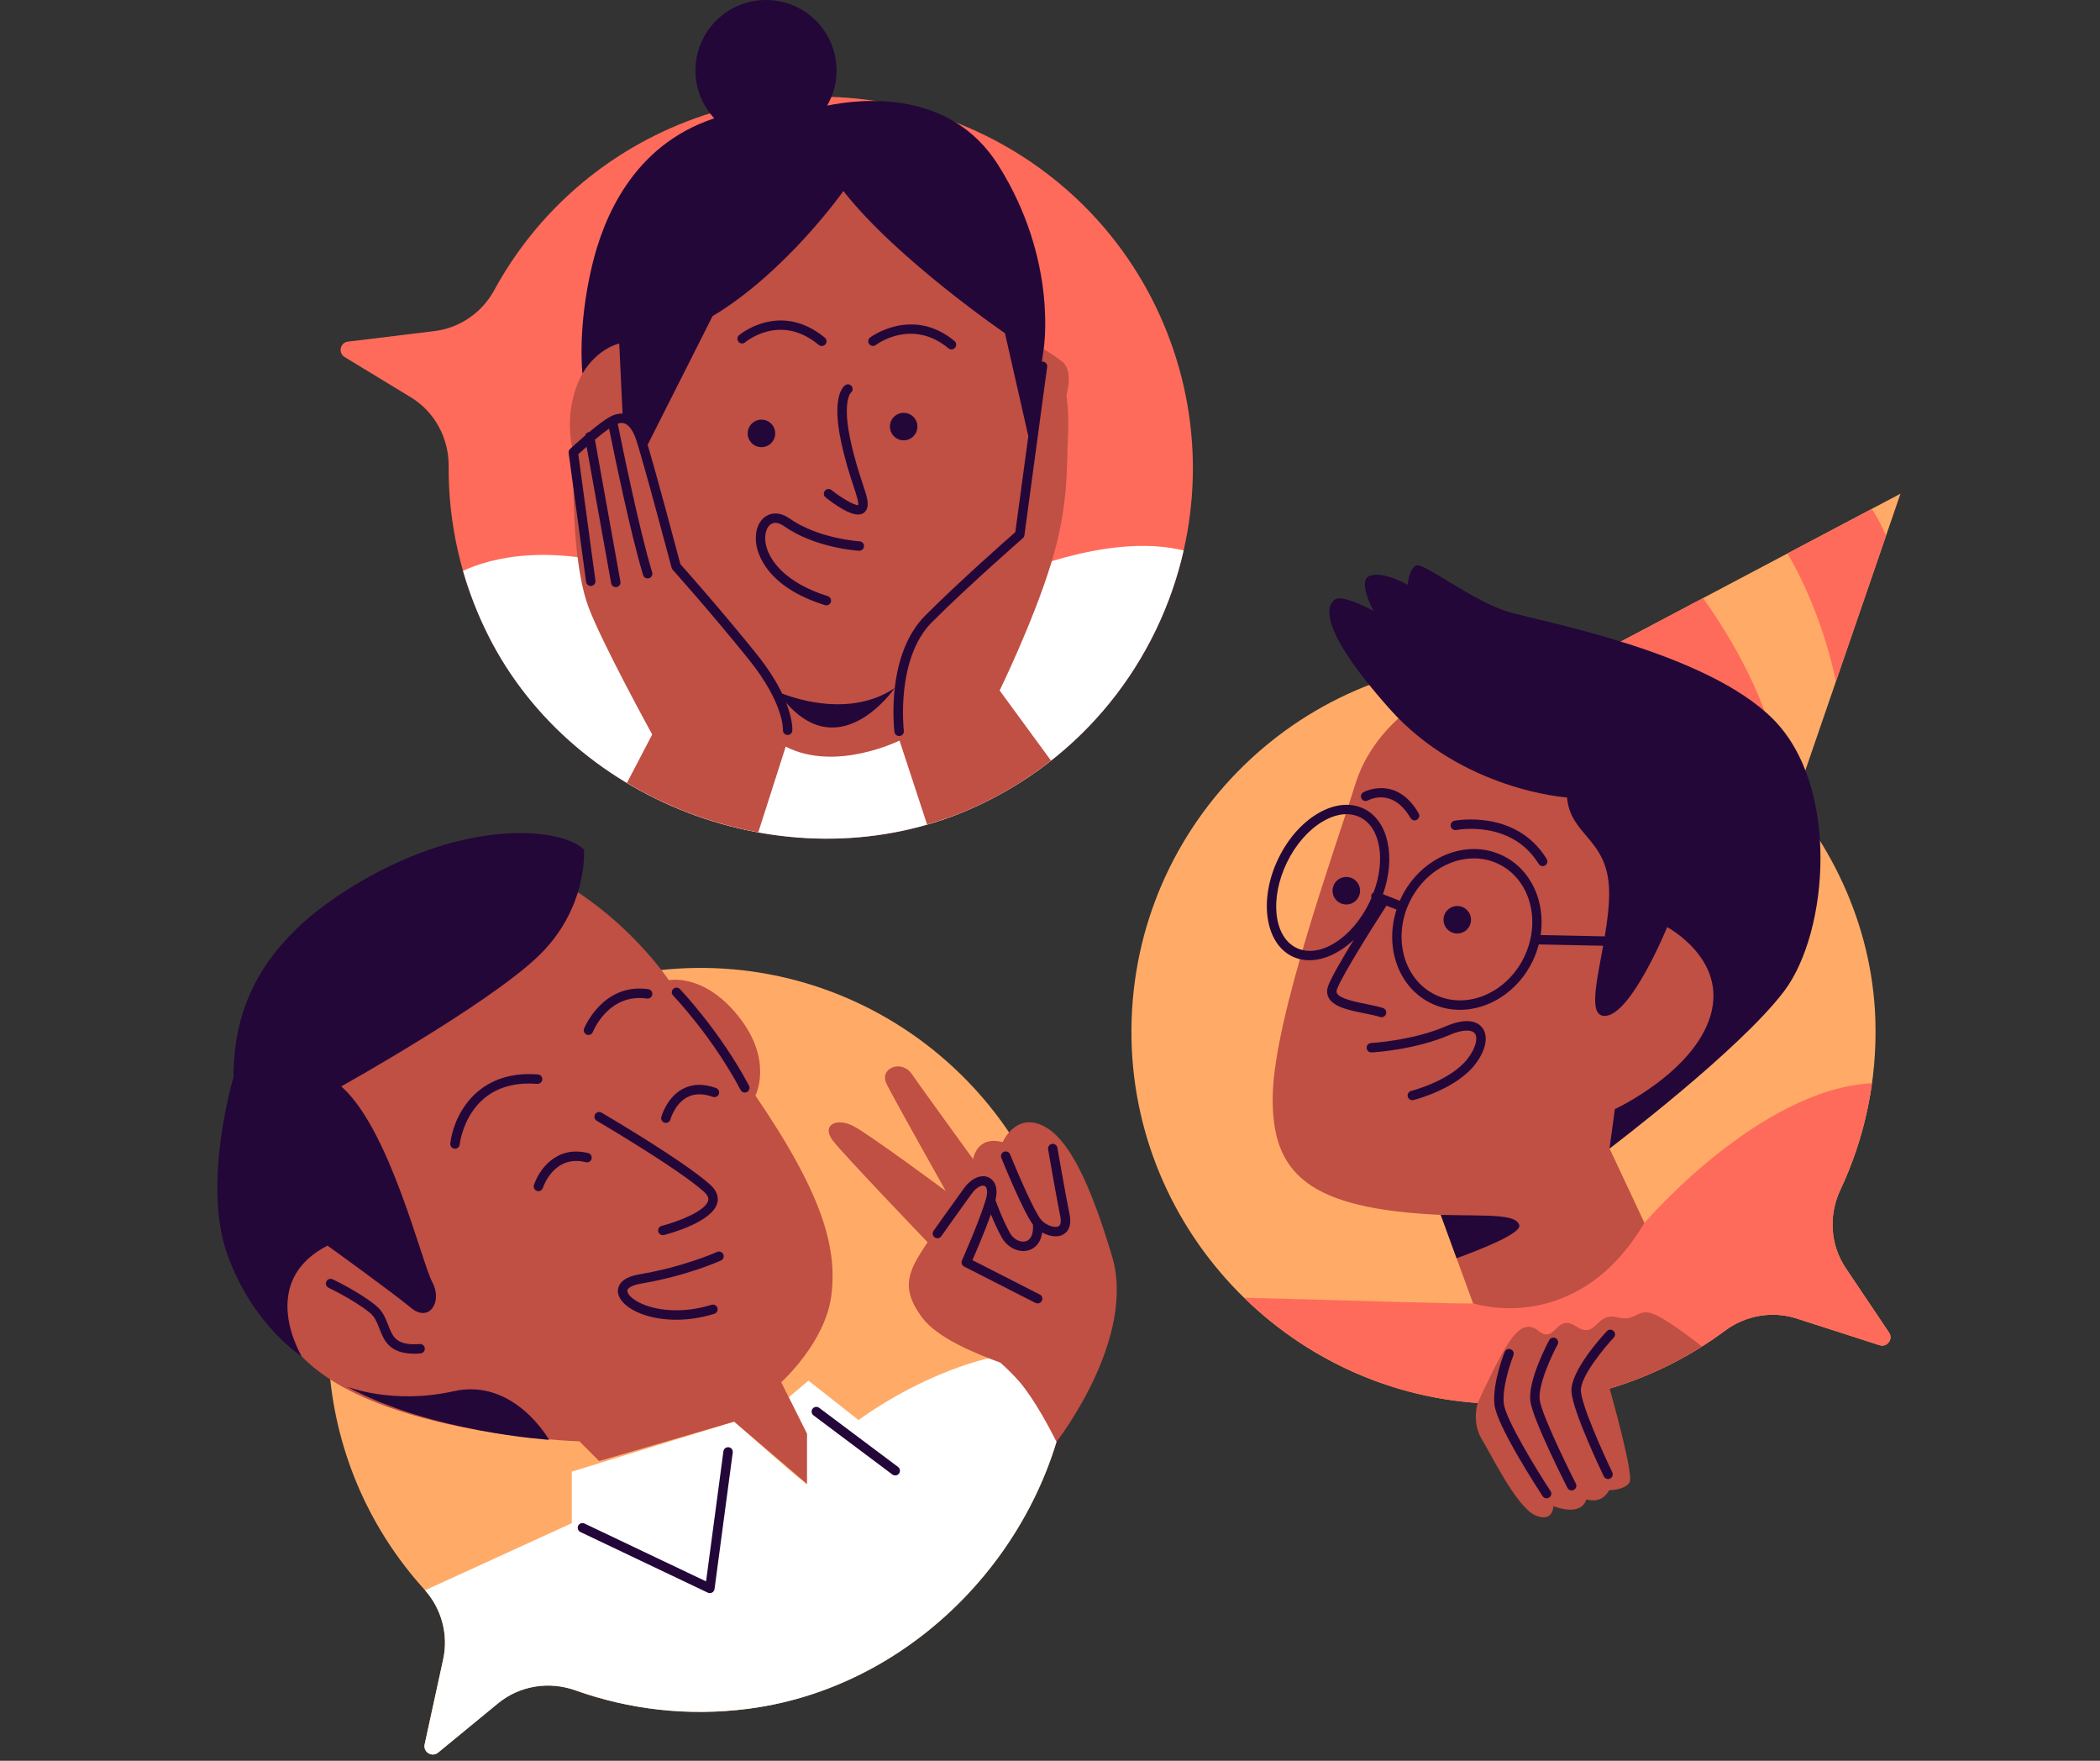
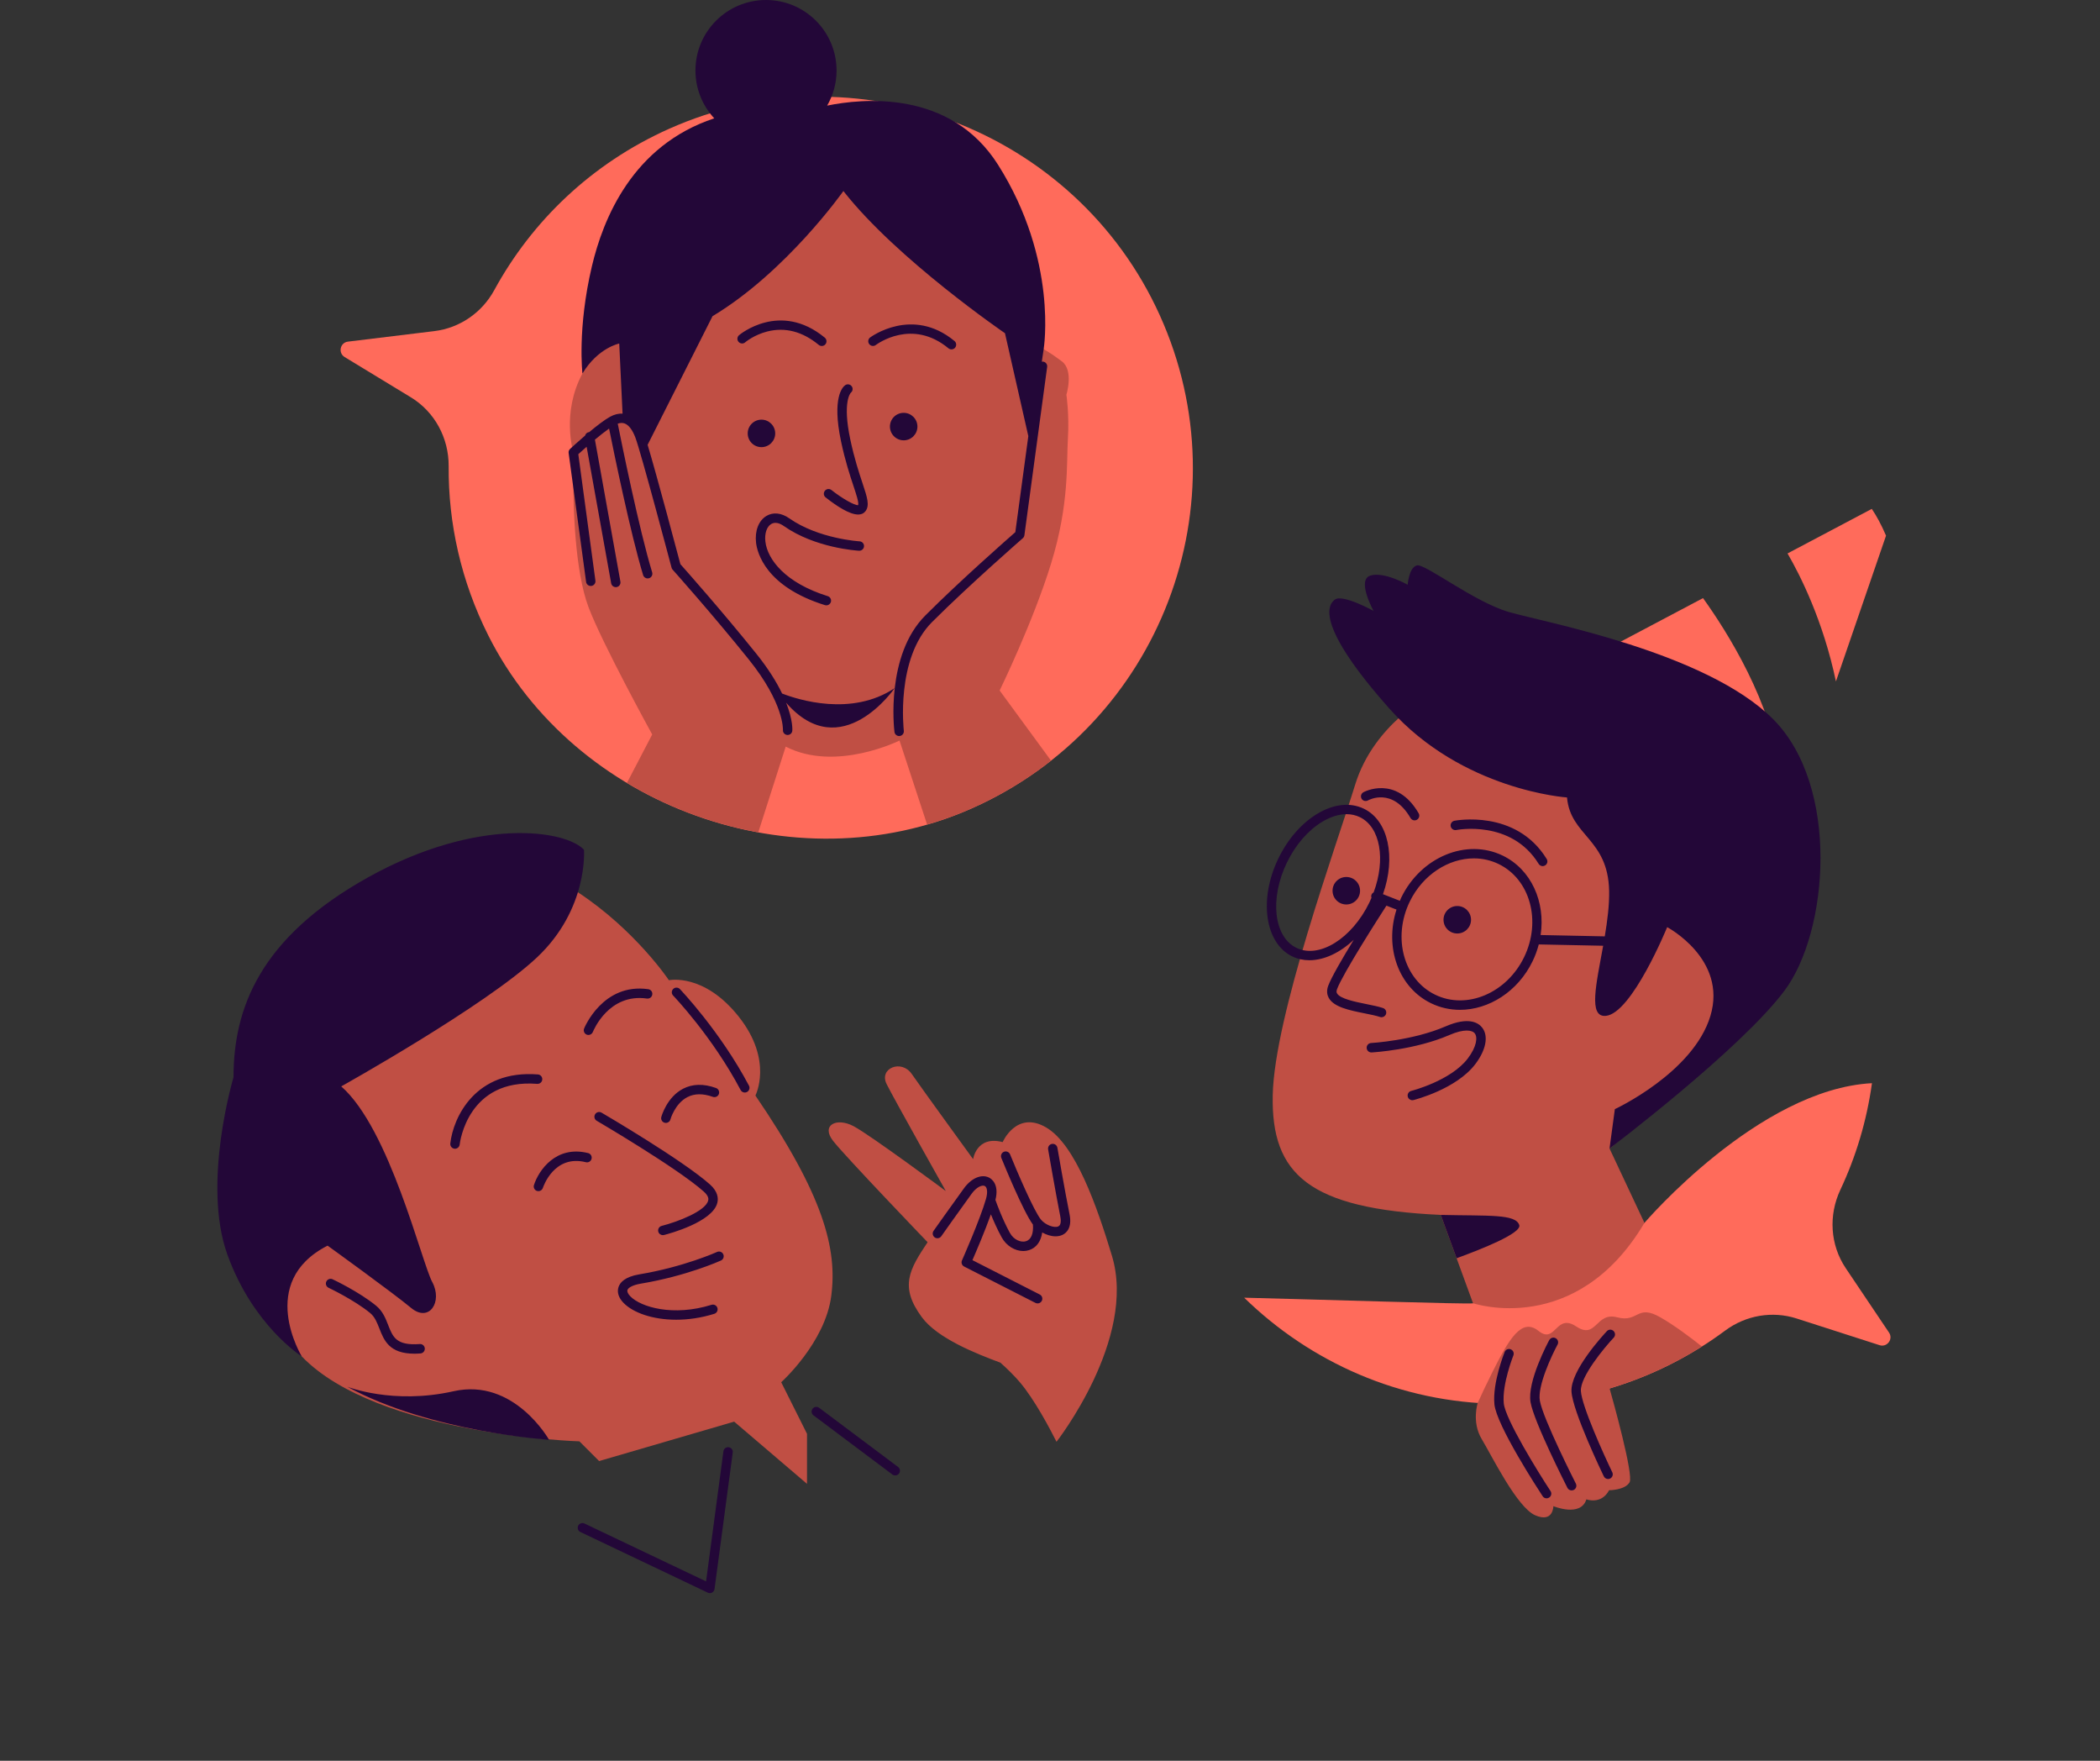
<svg xmlns="http://www.w3.org/2000/svg" width="940" zoomAndPan="magnify" viewBox="0 0 705 591" height="788" preserveAspectRatio="xMidYMid meet" version="1.0">
  <rect x="0" y="0" width="705" height="591" fill="#333333" stroke="none" />
  <defs>
    <clipPath id="e7dca1e32c">
-       <path d="M 110 165 L 638.648 165 L 638.648 589 L 110 589 Z M 110 165 " clip-rule="nonzero" />
+       <path d="M 110 165 L 638.648 165 L 110 589 Z M 110 165 " clip-rule="nonzero" />
    </clipPath>
  </defs>
  <g clip-path="url(#e7dca1e32c)">
-     <path fill="#ffab67" d="M 634.176 447.277 C 635.664 449.48 633.527 452.312 631 451.508 L 603.168 442.555 C 594.98 439.918 586.059 441.477 579.152 446.605 C 558.004 462.316 531.719 471.523 503.254 471.188 C 434.852 470.395 379.336 413.793 379.84 345.422 C 380.344 276.137 437.32 220.277 507.043 221.523 C 571.516 222.688 627.484 277.789 629.582 342.207 C 630.242 362.691 625.965 382.094 617.844 399.34 C 613.828 407.871 614.402 417.844 619.668 425.668 Z M 223.918 325.383 C 155.777 331.492 104.797 392.195 110.609 460.328 C 113.031 488.672 124.734 513.934 142.422 533.457 C 148.199 539.836 150.609 548.559 148.777 556.949 L 142.551 585.496 C 141.988 588.086 145.012 589.941 147.074 588.25 L 167.18 571.727 C 174.469 565.734 184.34 564.199 193.223 567.375 C 211.184 573.785 230.922 576.172 251.258 573.535 C 315.199 565.23 364.672 504.215 359.586 439.965 C 354.098 370.469 292.969 319.188 223.918 325.383 Z M 638.012 165.711 L 539.07 218.023 L 604.008 264.609 Z M 638.012 165.711 " fill-opacity="1" fill-rule="nonzero" />
-   </g>
+     </g>
  <path fill="#ff6b5b" d="M 389.324 105.738 C 417.922 168.852 389.625 243.441 325.801 271.523 C 266.77 297.48 192.852 270.91 163.93 213.289 C 154.734 194.977 150.488 175.562 150.621 156.496 C 150.684 147.062 145.98 138.254 137.926 133.352 L 115.695 119.836 C 113.43 118.457 114.172 114.98 116.809 114.668 L 145.824 111.133 C 154.363 110.09 161.809 104.938 165.922 97.398 C 178.535 74.27 198.547 54.902 224.52 43.277 C 286.961 15.328 361.098 43.457 389.324 105.738 Z M 634.176 447.277 L 619.656 425.68 C 614.391 417.855 613.816 407.883 617.832 399.352 C 623.074 388.219 626.695 376.195 628.445 363.566 C 590.398 365.566 552.055 410.473 552.055 410.473 C 552.055 410.473 496.023 436.945 494.5 437.449 C 493.34 437.832 443.102 436.18 417.691 435.566 C 439.898 457.234 470.043 470.805 503.266 471.188 C 531.719 471.523 558.016 462.316 579.164 446.605 C 586.07 441.477 594.992 439.918 603.18 442.555 L 631.012 451.508 C 633.527 452.312 635.664 449.469 634.176 447.277 Z M 571.73 200.754 L 539.07 218.023 L 597.797 260.148 C 594.871 235.785 579.824 212.02 571.73 200.754 Z M 633.168 179.793 C 631.551 176.004 629.918 173.07 628.387 170.805 L 600.102 185.762 C 604.332 193.047 612.055 208.293 616.348 228.715 Z M 633.168 179.793 " fill-opacity="1" fill-rule="nonzero" />
-   <path fill="#ffffff" d="M 397.355 184.766 C 388.914 221.965 363.582 254.902 325.789 271.523 C 266.758 297.48 192.84 270.91 163.918 213.289 C 160.359 206.195 157.551 198.945 155.441 191.598 C 165.168 187.117 185.488 181.805 217.418 192.555 C 264.277 208.34 286.688 220.551 286.688 220.551 C 286.688 220.551 354.707 174.316 397.355 184.766 Z M 288.223 476.641 L 271.41 463.41 L 264.793 469.004 L 270.906 481.219 C 270.906 481.219 268.367 494.965 270.906 498.02 C 273.449 501.074 246.461 477.145 246.461 477.145 L 191.965 493.945 L 191.965 511.25 L 142.707 533.77 C 148.285 540.109 150.586 548.68 148.789 556.949 L 142.562 585.496 C 142 588.086 145.023 589.941 147.086 588.25 L 167.191 571.727 C 174.484 565.734 184.352 564.199 193.234 567.375 C 211.195 573.785 230.934 576.172 251.27 573.535 C 310.57 565.828 357.383 512.797 359.828 453.879 C 324.395 449.133 288.223 476.641 288.223 476.641 Z M 288.223 476.641 " fill-opacity="1" fill-rule="nonzero" />
  <path fill="#c04f44" d="M 574.477 353.438 C 558.688 370.742 540.352 385.508 540.352 385.508 L 552.066 410.449 C 529.141 449.133 494.516 437.426 494.516 437.426 L 483.688 407.777 C 439.371 405.738 426.77 394.16 427.273 367.688 C 427.777 341.215 448.613 283.914 454.945 263.375 C 461.277 242.832 480.246 233.352 480.246 233.352 C 526.586 213.555 570.398 229.734 593.828 269.438 C 617.258 309.145 590.258 336.133 574.477 353.438 Z M 247.996 341.227 C 236.281 326.461 224.566 329.012 224.566 329.012 C 224.566 329.012 213.355 312.211 194.004 299.484 C 174.648 286.754 125.238 290.832 96.211 330.031 C 67.184 369.234 75.84 428.797 101.305 455.27 C 126.773 481.746 194.52 483.781 194.52 483.781 L 201.137 490.398 L 246.473 477.168 L 270.922 498.043 L 270.922 481.242 L 262.262 463.938 C 262.262 463.938 277.035 450.703 279.074 434.922 C 281.113 419.137 276.531 401.316 253.605 367.723 C 253.594 367.688 259.711 355.977 247.996 341.227 Z M 192.469 161 C 192.469 170.168 192.973 191.551 197.562 203.762 C 202.145 215.973 218.953 246.523 218.953 246.523 L 210.477 262.773 C 224.027 270.887 239.039 276.531 254.566 279.371 L 263.773 250.598 C 280.586 259.25 301.977 248.559 301.977 248.559 L 311.242 276.75 C 316.172 275.32 321.039 273.609 325.801 271.512 C 335.703 267.16 344.742 261.684 352.848 255.309 L 335.594 231.758 C 335.594 231.758 346.805 208.844 352.91 188.996 C 359.023 169.137 358.004 155.391 358.508 147.254 C 359.012 139.105 358.004 132.488 358.004 132.488 C 358.004 132.488 360.547 124.34 356.48 121.285 C 352.406 118.227 350.367 117.211 350.367 117.211 C 350.367 117.211 338.652 44.414 274.48 41.359 C 210.309 38.305 195.539 125.359 195.539 125.359 C 188.402 138.59 192.48 151.832 192.48 151.832 C 192.48 151.832 192.469 151.832 192.469 161 Z M 351.133 378.379 C 341.207 372.648 336.613 383.34 336.613 383.34 C 327.824 381.051 326.688 389.066 326.688 389.066 C 326.688 389.066 309.492 365.398 306.062 360.438 C 302.633 355.477 294.984 358.531 297.656 363.875 C 300.332 369.223 317.527 399.77 317.527 399.77 C 317.527 399.77 292.309 381.062 286.578 378.008 C 280.848 374.949 275.5 377.621 279.707 382.969 C 283.906 388.312 311.41 416.945 311.41 416.945 C 305.297 426.113 301.867 431.84 309.504 442.148 C 314.707 449.172 327.477 454.266 335.859 457.379 C 338.172 459.453 340.477 461.695 342.359 463.91 C 347.332 469.762 352.512 479.613 354.684 483.926 C 354.684 483.926 381.711 449.41 373.305 421.535 C 368.316 405.031 361.062 384.105 351.133 378.379 Z M 557.402 442.148 C 549.383 437.57 550.148 444.055 542.883 442.148 C 535.629 440.242 536.012 449.781 529.129 445.203 C 522.258 440.625 522.258 451.316 516.527 446.727 C 510.797 442.148 506.602 449.398 500.867 460.855 C 498.984 464.617 497.391 468.012 496.098 470.875 C 496.098 470.875 493.984 477.273 497.426 483.004 C 500.867 488.73 509.273 505.918 515.375 508.59 C 521.48 511.262 521.492 505.535 521.492 505.535 C 521.492 505.535 530.664 509.355 532.57 503.246 C 532.57 503.246 537.535 505.152 540.207 500.188 C 540.207 500.188 545.555 500.188 547.078 497.516 C 548.48 495.059 541.504 470.059 540.363 466.008 C 551.406 462.727 561.816 457.969 571.348 451.938 C 567.617 448.98 562.125 444.844 557.402 442.148 Z M 557.402 442.148 " fill-opacity="1" fill-rule="nonzero" />
  <path fill="#230738" d="M 101.305 455.258 C 101.305 455.258 85.012 445.07 76.355 421.152 C 67.699 397.219 78.395 361.586 78.395 361.586 C 78.395 338.672 87.051 314.75 123.727 294.391 C 160.395 274.027 189.938 278.605 196.055 285.223 C 196.055 285.223 197.574 305.078 180.262 321.367 C 162.949 337.652 114.555 364.645 114.555 364.645 C 130.852 378.895 141.547 423.703 145.117 430.32 C 148.68 436.934 144.098 444.066 137.984 438.973 C 131.871 433.879 109.977 418.094 109.977 418.094 C 86.02 430.309 101.305 455.258 101.305 455.258 Z M 152.242 466.969 C 131.871 471.547 116.582 465.445 116.582 465.445 C 144.59 480.715 184.328 483.266 184.328 483.266 C 184.328 483.266 172.613 462.379 152.242 466.969 Z M 599.043 332.562 C 584.141 352.418 540.34 385.508 540.34 385.508 L 542.129 372.277 C 542.129 372.277 568.48 360.066 574.215 340.973 C 579.945 321.883 559.691 311.191 559.691 311.191 C 559.691 311.191 547.848 340.207 539.07 340.973 C 533.145 341.488 535.902 330.211 538.207 317.438 L 516.59 316.992 C 516.086 318.898 515.414 320.793 514.512 322.637 C 509.574 332.836 499.801 338.949 490.113 338.949 C 486.816 338.949 483.531 338.242 480.438 336.742 C 469.453 331.422 464.754 317.926 468.832 305.297 L 465.449 303.977 C 462.957 307.836 450.855 326.699 448.867 331.996 C 448.578 332.754 448.711 333.148 448.855 333.41 C 449.863 335.234 454.992 336.266 458.734 337.02 C 460.809 337.438 462.766 337.832 464.309 338.348 C 465.137 338.625 465.582 339.523 465.305 340.352 C 465.09 341.008 464.465 341.43 463.809 341.43 C 463.641 341.43 463.473 341.406 463.305 341.344 C 461.949 340.891 460.078 340.52 458.098 340.121 C 453.039 339.105 447.801 338.051 446.086 334.945 C 445.617 334.105 445.211 332.727 445.895 330.883 C 446.984 327.969 450.738 321.535 454.477 315.434 C 449.852 319.797 444.527 322.301 439.586 322.301 C 437.57 322.301 435.629 321.883 433.832 321.02 C 424.633 316.562 422.535 301.809 429.168 288.145 C 432.32 281.625 436.973 276.293 442.262 273.129 C 447.75 269.832 453.305 269.234 457.883 271.449 C 466.145 275.453 468.652 287.762 464.285 300.129 L 469.957 302.348 C 470.113 301.988 470.246 301.641 470.414 301.281 C 477.043 287.617 492.32 281.289 504.477 287.176 C 514.082 291.824 518.879 302.73 517.211 313.84 L 538.746 314.285 C 539.621 309.07 540.305 303.738 540.207 298.969 C 539.824 281.398 527.223 280.645 526.07 267.664 C 526.07 267.664 490.93 265.375 466.48 237.883 C 442.031 210.391 445.473 203.141 448.148 201.234 C 450.82 199.328 461.133 205.055 461.133 205.055 C 461.133 205.055 455.402 194.75 459.98 193.215 C 464.562 191.695 472.582 196.273 472.582 196.273 C 472.582 196.273 472.969 190.543 475.641 189.777 C 478.316 189.008 494.742 201.988 506.59 205.43 C 518.434 208.867 572.68 218.789 595.207 241.32 C 617.738 263.852 613.949 312.715 599.043 332.562 Z M 459.719 302.922 C 459.969 302.395 460.199 301.867 460.426 301.34 C 460.316 301.004 460.305 300.645 460.438 300.297 C 460.582 299.938 460.844 299.688 461.156 299.508 C 465.246 288.492 463.434 277.625 456.516 274.266 C 455.148 273.609 453.641 273.273 452.055 273.273 C 449.504 273.273 446.723 274.125 443.914 275.812 C 439.156 278.68 434.934 283.531 432.043 289.5 C 426.18 301.594 427.609 314.453 435.246 318.156 C 442.871 321.859 453.855 315.027 459.719 302.922 Z M 511.672 321.246 C 517.535 309.156 513.699 295.133 503.109 290.004 C 500.461 288.723 497.645 288.109 494.801 288.109 C 486.301 288.109 477.668 293.562 473.266 302.637 C 467.402 314.738 471.242 328.75 481.828 333.879 C 492.414 339.02 505.809 333.352 511.672 321.246 Z M 489.227 304.098 C 486.684 304.098 484.609 306.16 484.609 308.711 C 484.609 311.266 486.672 313.324 489.227 313.324 C 491.77 313.324 493.844 311.266 493.844 308.711 C 493.844 306.16 491.77 304.098 489.227 304.098 Z M 451.973 294.355 C 449.43 294.355 447.355 296.414 447.355 298.969 C 447.355 301.52 449.418 303.582 451.973 303.582 C 454.527 303.582 456.59 301.52 456.59 298.969 C 456.59 296.414 454.527 294.355 451.973 294.355 Z M 303.379 147.793 C 305.918 147.793 307.992 145.734 307.992 143.18 C 307.992 140.641 305.93 138.566 303.379 138.566 C 300.824 138.566 298.762 140.629 298.762 143.18 C 298.773 145.734 300.836 147.793 303.379 147.793 Z M 255.633 150.082 C 258.176 150.082 260.25 148.023 260.25 145.469 C 260.25 142.93 258.188 140.855 255.633 140.855 C 253.09 140.855 251.016 142.918 251.016 145.469 C 251.016 148.023 253.078 150.082 255.633 150.082 Z M 495.258 357.199 C 498.902 352.43 499.789 347.711 497.582 344.906 C 496.336 343.312 493.086 341.141 485.352 344.484 C 474.297 349.277 460.438 350.082 460.305 350.082 C 459.43 350.129 458.758 350.871 458.809 351.746 C 458.855 352.621 459.598 353.293 460.473 353.246 C 461.062 353.211 475.031 352.406 486.613 347.387 C 491.516 345.266 494.215 345.719 495.102 346.848 C 496.098 348.117 495.785 351.305 492.75 355.285 C 487.055 362.762 473.891 366.129 473.758 366.164 C 472.906 366.383 472.402 367.23 472.609 368.082 C 472.789 368.801 473.434 369.281 474.141 369.281 C 474.273 369.281 474.395 369.27 474.527 369.234 C 475.102 369.078 488.879 365.555 495.258 357.199 Z M 488.902 278.594 C 489.082 278.559 507.344 274.988 516.551 289.957 C 516.852 290.434 517.367 290.711 517.895 290.711 C 518.184 290.711 518.457 290.637 518.723 290.469 C 519.465 290.016 519.707 289.043 519.238 288.301 C 508.879 271.449 488.457 275.453 488.254 275.488 C 487.402 275.668 486.852 276.508 487.02 277.359 C 487.211 278.211 488.051 278.762 488.902 278.594 Z M 459.238 268.66 C 459.574 268.469 467.5 264.188 473.531 274.566 C 473.832 275.07 474.359 275.359 474.898 275.359 C 475.172 275.359 475.438 275.285 475.688 275.141 C 476.445 274.699 476.695 273.738 476.266 272.984 C 468.699 259.957 457.812 265.844 457.703 265.914 C 456.938 266.348 456.672 267.305 457.094 268.07 C 457.512 268.801 458.484 269.078 459.238 268.66 Z M 510.043 411.215 C 508.891 407.391 499.73 408.16 483.688 407.777 L 489 422.324 C 496.926 419.449 510.867 413.961 510.043 411.215 Z M 539.453 446.797 C 538.195 448.141 527.152 460.102 527.57 467.062 C 527.965 473.785 537.992 494.652 538.422 495.527 C 538.699 496.09 539.262 496.426 539.848 496.426 C 540.078 496.426 540.316 496.379 540.531 496.27 C 541.324 495.887 541.648 494.953 541.266 494.16 C 538.434 488.289 531.023 471.953 530.723 466.883 C 530.449 462.125 538.59 452.336 541.754 448.969 C 542.355 448.332 542.32 447.336 541.684 446.738 C 541.047 446.125 540.039 446.152 539.453 446.797 Z M 516.949 470.133 C 516.086 465.254 520.953 454.887 522.895 451.305 C 523.312 450.535 523.027 449.578 522.258 449.16 C 521.492 448.738 520.531 449.027 520.113 449.793 C 519.801 450.355 512.605 463.719 513.832 470.684 C 515.004 477.336 525.75 498.488 526.203 499.387 C 526.48 499.938 527.043 500.25 527.617 500.25 C 527.859 500.25 528.109 500.188 528.34 500.082 C 529.117 499.688 529.43 498.738 529.035 497.961 C 528.914 497.719 518.039 476.316 516.949 470.133 Z M 504.836 471.02 C 504.215 464.629 508.027 455.043 508.062 454.945 C 508.387 454.145 507.992 453.223 507.188 452.898 C 506.383 452.574 505.461 452.969 505.137 453.773 C 504.969 454.191 501 464.164 501.695 471.332 C 502.379 478.379 516.301 499.781 517.895 502.203 C 518.195 502.672 518.699 502.91 519.215 502.91 C 519.512 502.91 519.812 502.824 520.078 502.645 C 520.809 502.168 521.012 501.184 520.531 500.465 C 516.336 494.078 505.352 476.328 504.836 471.02 Z M 343.375 180.645 C 343.664 180.391 343.855 180.043 343.906 179.66 L 351.543 123.152 C 351.664 122.289 351.051 121.488 350.188 121.379 C 350.043 121.355 349.898 121.391 349.754 121.402 L 350.367 117.211 C 350.367 117.211 355.332 87.426 335.09 55.355 C 319.035 29.926 289.312 33.066 277.684 35.449 C 279.684 31.977 280.848 27.961 280.848 23.668 C 280.836 10.594 270.238 0 257.156 0 C 244.074 0 233.473 10.594 233.473 23.668 C 233.473 29.867 235.871 35.5 239.781 39.719 C 212.289 48.812 202.457 73.527 198.715 89.344 C 193.75 110.344 195.539 125.359 195.539 125.359 C 200.754 116.707 207.887 115.305 207.887 115.305 L 209.004 138.828 C 207.672 138.758 206.281 139.082 204.828 139.871 C 202.961 140.891 200.273 142.977 197.781 145.051 C 197.742 145.051 197.707 145.039 197.66 145.051 C 197.035 145.156 196.582 145.625 196.426 146.199 C 193.75 148.488 191.57 150.504 191.391 150.672 C 191.016 151.02 190.824 151.535 190.898 152.035 L 196.762 195.312 C 196.879 196.176 197.672 196.773 198.535 196.668 C 199.398 196.547 200.008 195.758 199.891 194.895 L 194.145 152.445 C 194.746 151.906 195.742 150.992 196.941 149.953 L 205.176 195.77 C 205.309 196.535 205.98 197.074 206.734 197.074 C 206.832 197.074 206.93 197.062 207.012 197.051 C 207.875 196.895 208.438 196.078 208.281 195.219 L 199.723 147.566 C 201.34 146.211 203.031 144.871 204.48 143.852 C 206.09 151.867 211.711 179.242 215.91 193.035 C 216.113 193.719 216.746 194.152 217.418 194.152 C 217.574 194.152 217.73 194.125 217.887 194.078 C 218.727 193.828 219.195 192.941 218.941 192.102 C 214.578 177.781 208.645 148.512 207.383 142.195 C 208.234 141.91 209.004 141.875 209.699 142.137 C 211.066 142.641 212.301 144.246 213.281 146.801 C 215.141 151.629 225.344 190.16 225.453 190.543 C 225.512 190.781 225.633 191.012 225.801 191.191 C 225.934 191.336 238.906 205.848 251.34 221.297 C 263.223 236.062 262.852 244.832 262.84 245 C 262.766 245.863 263.414 246.617 264.289 246.691 C 264.336 246.691 264.375 246.691 264.422 246.691 C 265.238 246.691 265.934 246.066 265.992 245.242 C 266.016 245.012 266.219 241.691 263.918 235.867 C 282.406 257.117 300.332 230.98 300.332 230.98 C 285.871 240.613 267.91 234.852 262.562 232.777 C 260.754 229.027 258.008 224.508 253.809 219.293 C 242.289 204.984 230.297 191.465 228.414 189.355 C 227.457 185.727 220.465 159.441 217.383 149.195 C 217.418 149.246 217.43 149.27 217.43 149.27 L 239.207 106.125 C 264.039 91.227 283.137 64.117 283.137 64.117 C 301.086 87.031 337.383 111.84 337.383 111.84 L 345.223 146.379 L 340.859 178.617 C 338.027 181.098 322.395 194.832 310.668 206.555 C 297.285 219.93 300.152 244.617 300.285 245.66 C 300.379 246.465 301.062 247.051 301.855 247.051 C 301.914 247.051 301.988 247.051 302.047 247.039 C 302.91 246.93 303.535 246.141 303.426 245.277 C 303.402 245.035 300.621 221.055 312.91 208.785 C 325.703 196.031 343.211 180.801 343.375 180.645 Z M 258.918 175.875 C 260.059 175.191 261.555 175.441 263.125 176.547 C 273.691 183.977 287.801 184.816 288.402 184.852 C 289.254 184.898 290.02 184.227 290.066 183.363 C 290.117 182.488 289.445 181.746 288.582 181.699 C 288.449 181.688 274.77 180.859 264.961 173.969 C 262.336 172.121 259.555 171.836 257.312 173.164 C 254.684 174.723 253.355 178.188 253.82 182.191 C 254.219 185.535 257.047 196.906 276.949 203.113 C 277.105 203.164 277.262 203.188 277.418 203.188 C 278.09 203.188 278.715 202.754 278.93 202.074 C 279.191 201.234 278.727 200.359 277.887 200.094 C 263.512 195.602 257.648 187.703 256.953 181.805 C 256.629 179.109 257.395 176.773 258.918 175.875 Z M 289.539 162.129 C 288.379 158.641 286.797 153.859 285.441 147.434 C 282.812 134.984 285.477 131.988 285.633 131.82 C 286.281 131.305 286.434 130.355 285.945 129.672 C 285.441 128.953 284.457 128.785 283.738 129.289 C 282.957 129.84 279.219 133.305 282.336 148.094 C 283.727 154.684 285.344 159.562 286.531 163.133 C 287.453 165.902 288.402 168.766 288.078 169.559 C 286.82 169.641 282.695 167.293 279.133 164.477 C 278.449 163.938 277.453 164.047 276.914 164.742 C 276.375 165.422 276.484 166.418 277.18 166.957 C 280.766 169.785 285.152 172.699 288.113 172.699 C 289.062 172.699 289.875 172.398 290.453 171.703 C 292.07 169.75 291.172 167.043 289.539 162.129 Z M 318.414 116.91 C 318.715 117.148 319.062 117.27 319.422 117.27 C 319.875 117.27 320.332 117.078 320.645 116.695 C 321.195 116.023 321.109 115.027 320.441 114.465 C 306.266 102.73 292.25 113.172 292.105 113.277 C 291.41 113.805 291.281 114.801 291.809 115.496 C 292.336 116.191 293.328 116.324 294.023 115.797 C 294.516 115.438 306.207 106.793 318.414 116.91 Z M 274.875 115.77 C 275.176 116.012 275.523 116.129 275.883 116.129 C 276.34 116.129 276.797 115.938 277.105 115.555 C 277.66 114.883 277.562 113.891 276.891 113.328 C 261.82 100.922 248.234 112.402 248.102 112.512 C 247.441 113.086 247.371 114.082 247.945 114.742 C 248.523 115.398 249.516 115.473 250.176 114.895 C 250.199 114.871 253.078 112.414 257.574 111.266 C 263.57 109.742 269.398 111.254 274.875 115.77 Z M 244.637 485.758 C 243.773 485.652 242.969 486.25 242.863 487.113 L 237.035 530.785 L 196.207 511.359 C 195.43 510.988 194.48 511.324 194.098 512.102 C 193.727 512.895 194.062 513.828 194.844 514.211 L 237.621 534.574 C 237.84 534.668 238.066 534.73 238.305 534.73 C 238.57 534.73 238.82 534.668 239.062 534.535 C 239.504 534.297 239.805 533.855 239.879 533.352 L 245.992 487.535 C 246.113 486.672 245.5 485.879 244.637 485.758 Z M 275.008 472.527 C 274.312 472 273.316 472.145 272.789 472.84 C 272.262 473.535 272.406 474.531 273.102 475.059 L 299.59 494.914 C 299.875 495.133 300.211 495.227 300.535 495.227 C 301.016 495.227 301.496 495.012 301.809 494.594 C 302.336 493.898 302.191 492.902 301.496 492.375 Z M 215.141 430.848 C 230.453 428.293 241.555 423.297 242.023 423.094 C 242.816 422.734 243.176 421.797 242.816 420.996 C 242.457 420.203 241.508 419.844 240.715 420.215 C 240.609 420.266 229.531 425.25 214.625 427.73 C 209.734 428.547 208.113 430.512 207.637 432.02 C 207.07 433.758 207.695 435.664 209.398 437.379 C 212.586 440.602 219.086 442.961 227.012 442.961 C 230.992 442.961 235.344 442.363 239.805 440.973 C 240.645 440.711 241.102 439.824 240.848 438.996 C 240.586 438.156 239.699 437.703 238.871 437.953 C 225.98 441.969 215.188 438.73 211.652 435.148 C 210.836 434.32 210.465 433.531 210.645 432.992 C 210.871 432.285 212.18 431.352 215.141 430.848 Z M 199.77 374.027 C 199.328 374.781 199.578 375.754 200.332 376.184 C 200.598 376.34 227.301 391.98 236.246 399.926 C 238.09 401.566 237.84 402.609 237.742 402.957 C 236.891 406.469 227.707 410.039 222.133 411.469 C 221.281 411.684 220.777 412.547 220.992 413.383 C 221.172 414.09 221.82 414.57 222.527 414.57 C 222.66 414.57 222.793 414.559 222.922 414.523 C 224.59 414.105 239.254 410.184 240.824 403.699 C 241.184 402.227 241.039 399.961 238.355 397.566 C 229.172 389.402 203.043 374.098 201.941 373.453 C 201.172 373.008 200.203 373.273 199.77 374.027 Z M 240.379 365.184 C 236.219 363.684 232.492 363.77 229.289 365.445 C 223.859 368.273 222.082 374.652 222.012 374.914 C 221.785 375.754 222.289 376.617 223.125 376.844 C 223.27 376.879 223.402 376.902 223.547 376.902 C 224.242 376.902 224.879 376.438 225.07 375.742 C 225.082 375.68 226.566 370.406 230.777 368.238 C 233.152 367.004 236.027 366.98 239.312 368.156 C 240.129 368.453 241.039 368.023 241.34 367.207 C 241.629 366.395 241.195 365.48 240.379 365.184 Z M 198.594 388.949 C 198.812 388.098 198.297 387.246 197.445 387.031 C 186.641 384.32 180.824 392.867 179.254 397.758 C 178.992 398.582 179.445 399.469 180.273 399.734 C 180.43 399.781 180.598 399.805 180.754 399.805 C 181.426 399.805 182.035 399.375 182.254 398.715 C 182.406 398.25 186.055 387.449 196.664 390.086 C 197.516 390.312 198.379 389.801 198.594 388.949 Z M 180.598 360.629 C 159.566 358.988 152.145 375.059 151.172 383.809 C 151.078 384.668 151.699 385.449 152.562 385.555 C 152.625 385.57 152.684 385.57 152.746 385.57 C 153.535 385.57 154.219 384.969 154.316 384.168 C 154.422 383.254 157.145 361.957 180.344 363.793 C 181.223 363.852 181.977 363.207 182.047 362.344 C 182.121 361.469 181.461 360.699 180.598 360.629 Z M 217.648 332.02 C 202.324 329.828 196.148 345.074 196.09 345.227 C 195.766 346.043 196.172 346.953 196.977 347.277 C 197.168 347.348 197.359 347.387 197.551 347.387 C 198.176 347.387 198.773 347.004 199.027 346.391 C 199.242 345.852 204.375 333.328 217.191 335.16 C 218.055 335.281 218.859 334.684 218.977 333.82 C 219.121 332.945 218.512 332.141 217.648 332.02 Z M 354.984 385.246 C 354.84 384.383 354.023 383.809 353.16 383.949 C 352.297 384.094 351.723 384.922 351.867 385.773 C 351.891 385.914 354.434 400.645 355.941 408.219 C 356.16 409.273 356.352 411.121 355.32 411.621 C 353.953 412.281 351.027 411.18 349.527 409.43 C 347.152 406.66 341.195 392.641 339.098 387.461 C 338.773 386.66 337.848 386.262 337.035 386.586 C 336.23 386.91 335.836 387.832 336.16 388.648 C 336.926 390.531 343.496 406.625 346.77 411.023 C 346.996 414.031 346.172 416.07 344.445 416.609 C 342.812 417.125 340.332 416.199 339.012 413.781 C 336.508 409.191 334.684 404.191 334.18 402.754 C 335.512 397.434 332.848 395.648 331.984 395.227 C 329.457 393.992 326.086 395.445 323.617 398.848 C 319.59 404.395 313.473 413.039 313.414 413.121 C 312.91 413.828 313.078 414.824 313.797 415.328 C 314.504 415.828 315.5 415.66 316.004 414.941 C 316.062 414.859 322.152 406.23 326.172 400.703 C 327.836 398.402 329.707 397.637 330.594 398.07 C 331.316 398.414 331.723 399.891 331.016 402.395 C 329.035 409.332 323.004 422.926 322.945 423.055 C 322.609 423.824 322.922 424.723 323.676 425.105 L 347.621 437.316 C 347.848 437.438 348.102 437.484 348.34 437.484 C 348.918 437.484 349.469 437.176 349.754 436.621 C 350.152 435.844 349.84 434.898 349.074 434.5 L 326.457 422.961 C 327.719 420.07 330.645 413.242 332.656 407.586 C 333.559 409.789 334.781 412.582 336.266 415.289 C 337.824 418.145 340.727 419.906 343.531 419.906 C 344.168 419.906 344.805 419.809 345.414 419.617 C 347.898 418.852 349.457 416.703 349.887 413.672 C 351.289 414.465 352.875 414.965 354.359 414.965 C 355.199 414.965 356.004 414.812 356.723 414.465 C 357.992 413.84 359.973 412.137 359.07 407.598 C 357.539 400.07 355.008 385.391 354.984 385.246 Z M 127.359 445.898 C 128.918 449.879 130.672 454.359 139.125 454.359 C 139.758 454.359 140.441 454.336 141.148 454.277 C 142.023 454.215 142.672 453.449 142.613 452.586 C 142.551 451.711 141.773 451.051 140.922 451.125 C 133.031 451.699 131.895 448.789 130.309 444.738 C 129.461 442.543 128.488 440.062 126.246 438.242 C 120.562 433.59 112.012 429.551 111.652 429.383 C 110.863 429.012 109.926 429.348 109.555 430.141 C 109.184 430.93 109.52 431.863 110.312 432.238 C 110.395 432.273 118.859 436.289 124.242 440.688 C 125.84 442.004 126.57 443.898 127.359 445.898 Z M 228.246 331.973 C 227.648 331.352 226.641 331.324 226.016 331.926 C 225.395 332.535 225.367 333.531 225.98 334.156 C 226.113 334.285 239.184 347.949 248.641 365.867 C 248.93 366.406 249.469 366.703 250.043 366.703 C 250.297 366.703 250.547 366.645 250.777 366.523 C 251.543 366.117 251.844 365.16 251.438 364.391 C 241.758 346.09 228.379 332.117 228.246 331.973 Z M 228.246 331.973 " fill-opacity="1" fill-rule="nonzero" />
</svg>